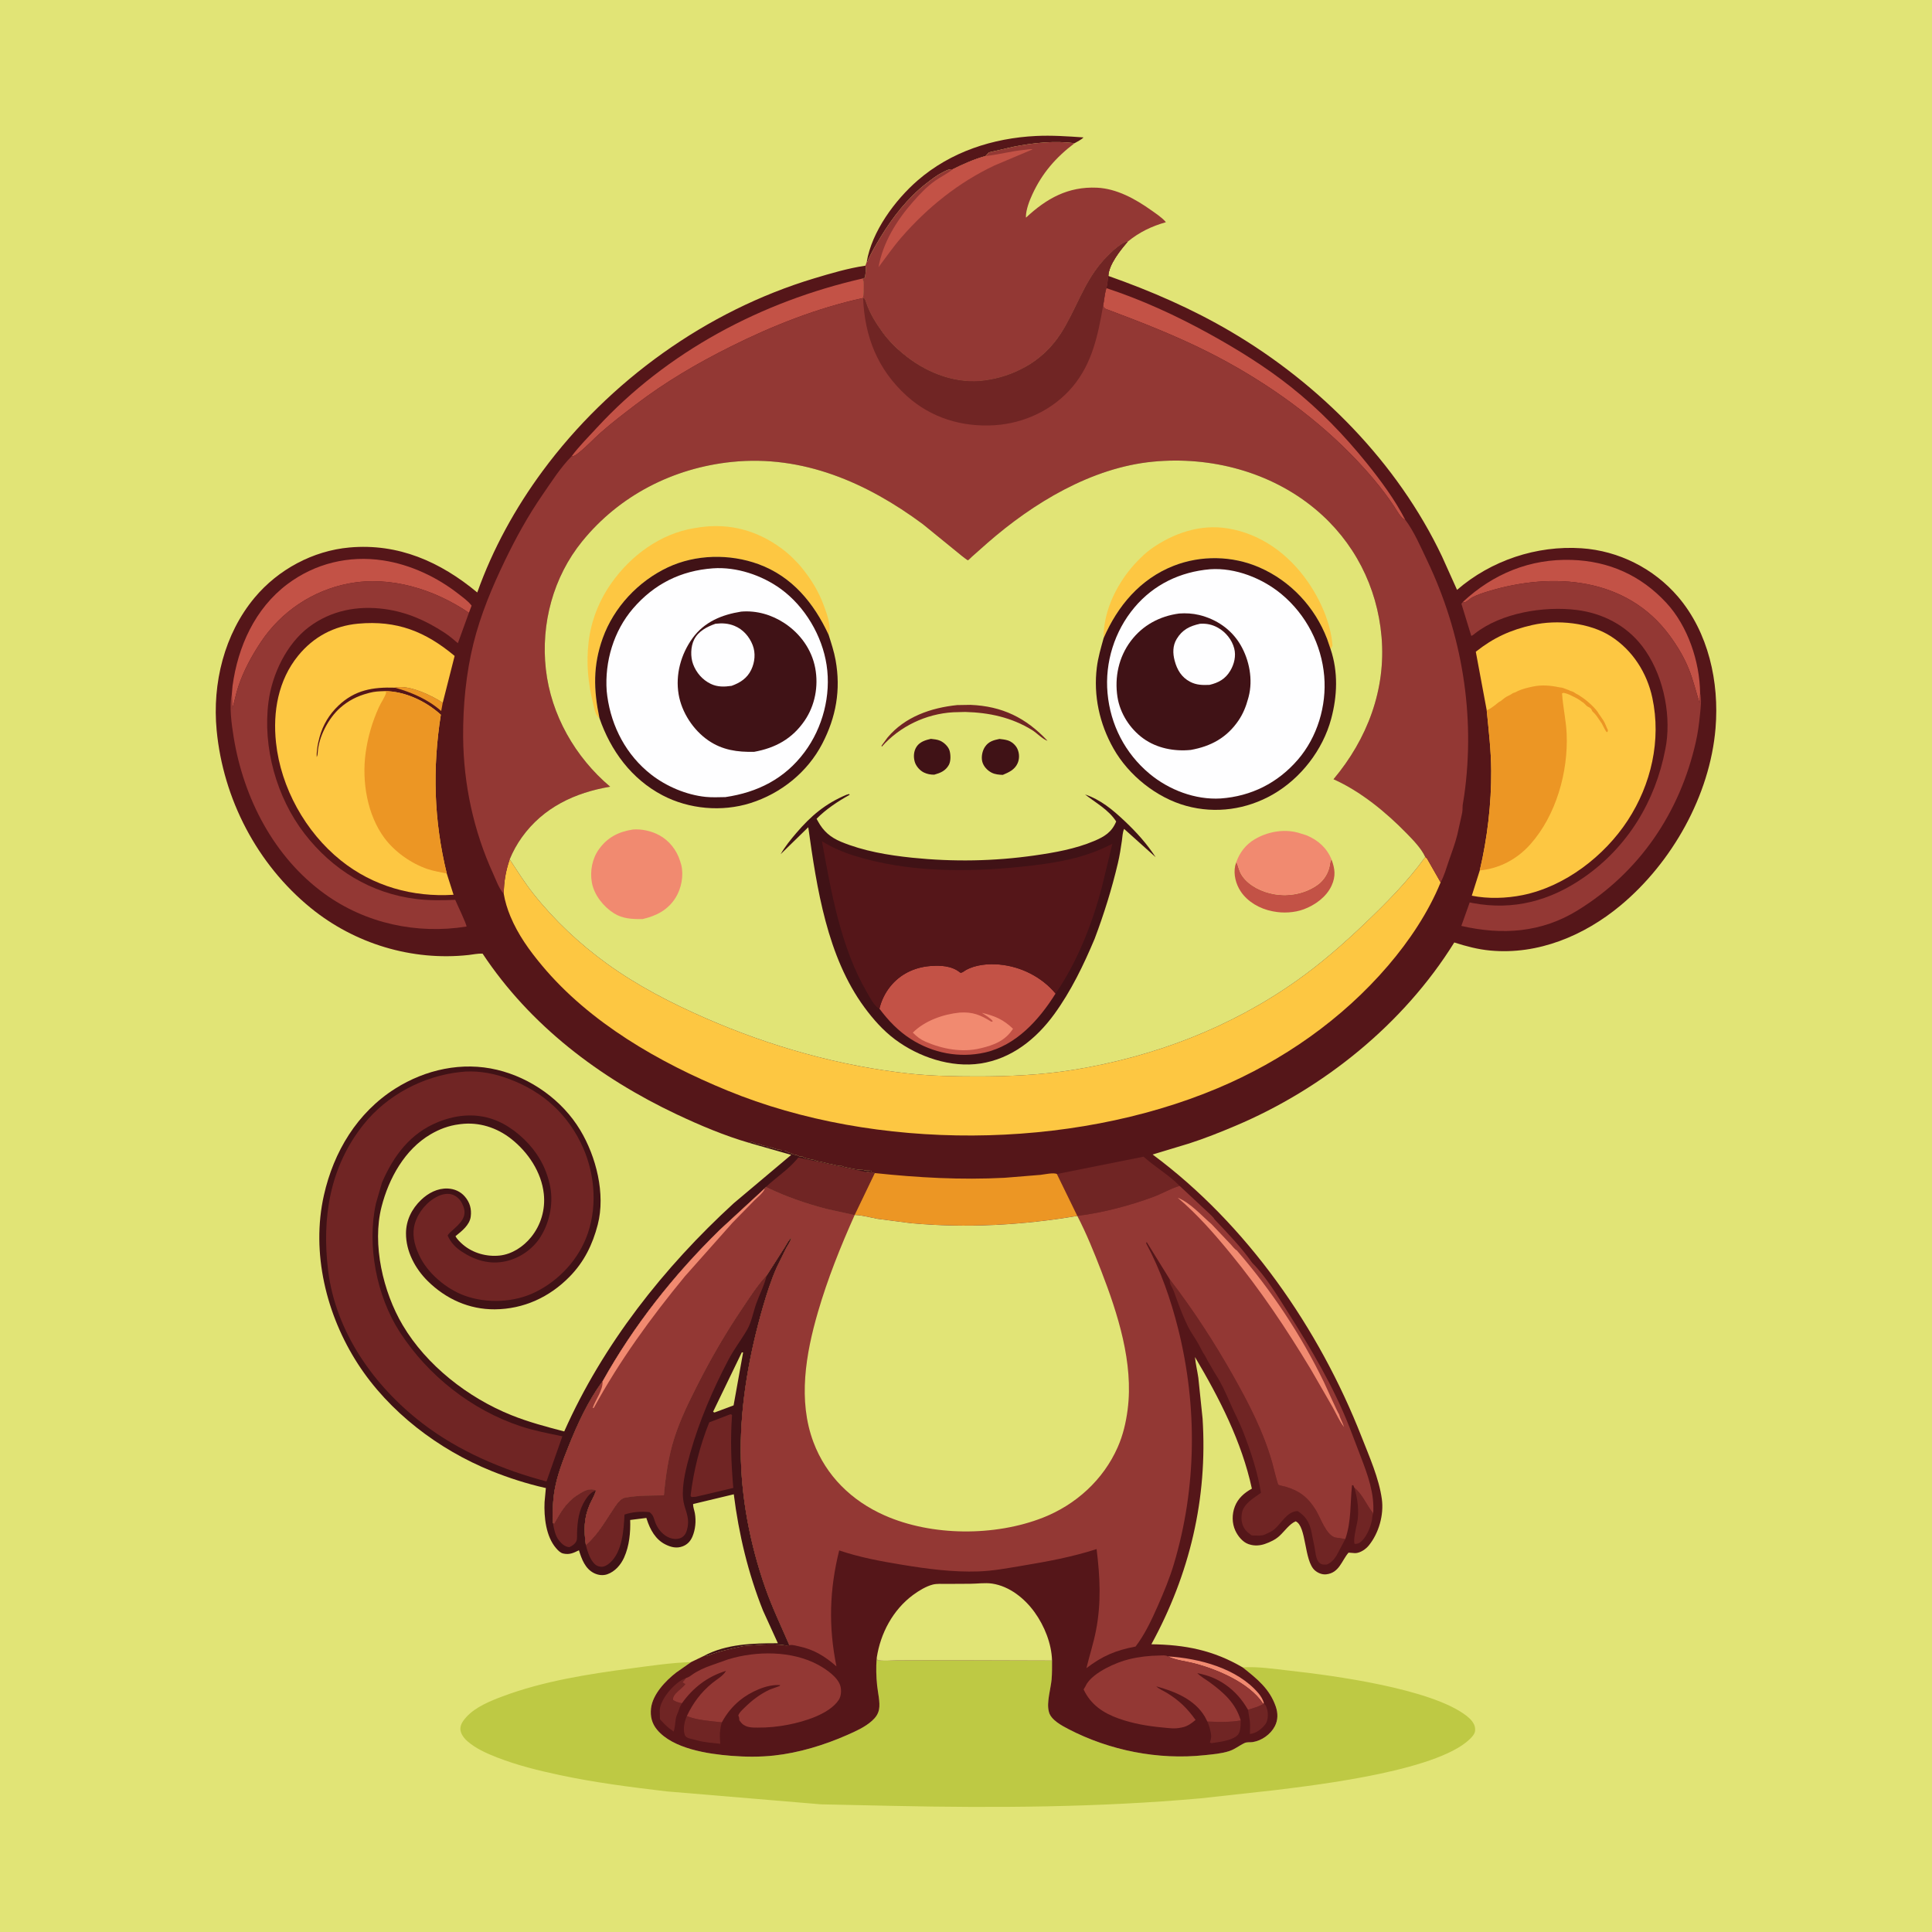
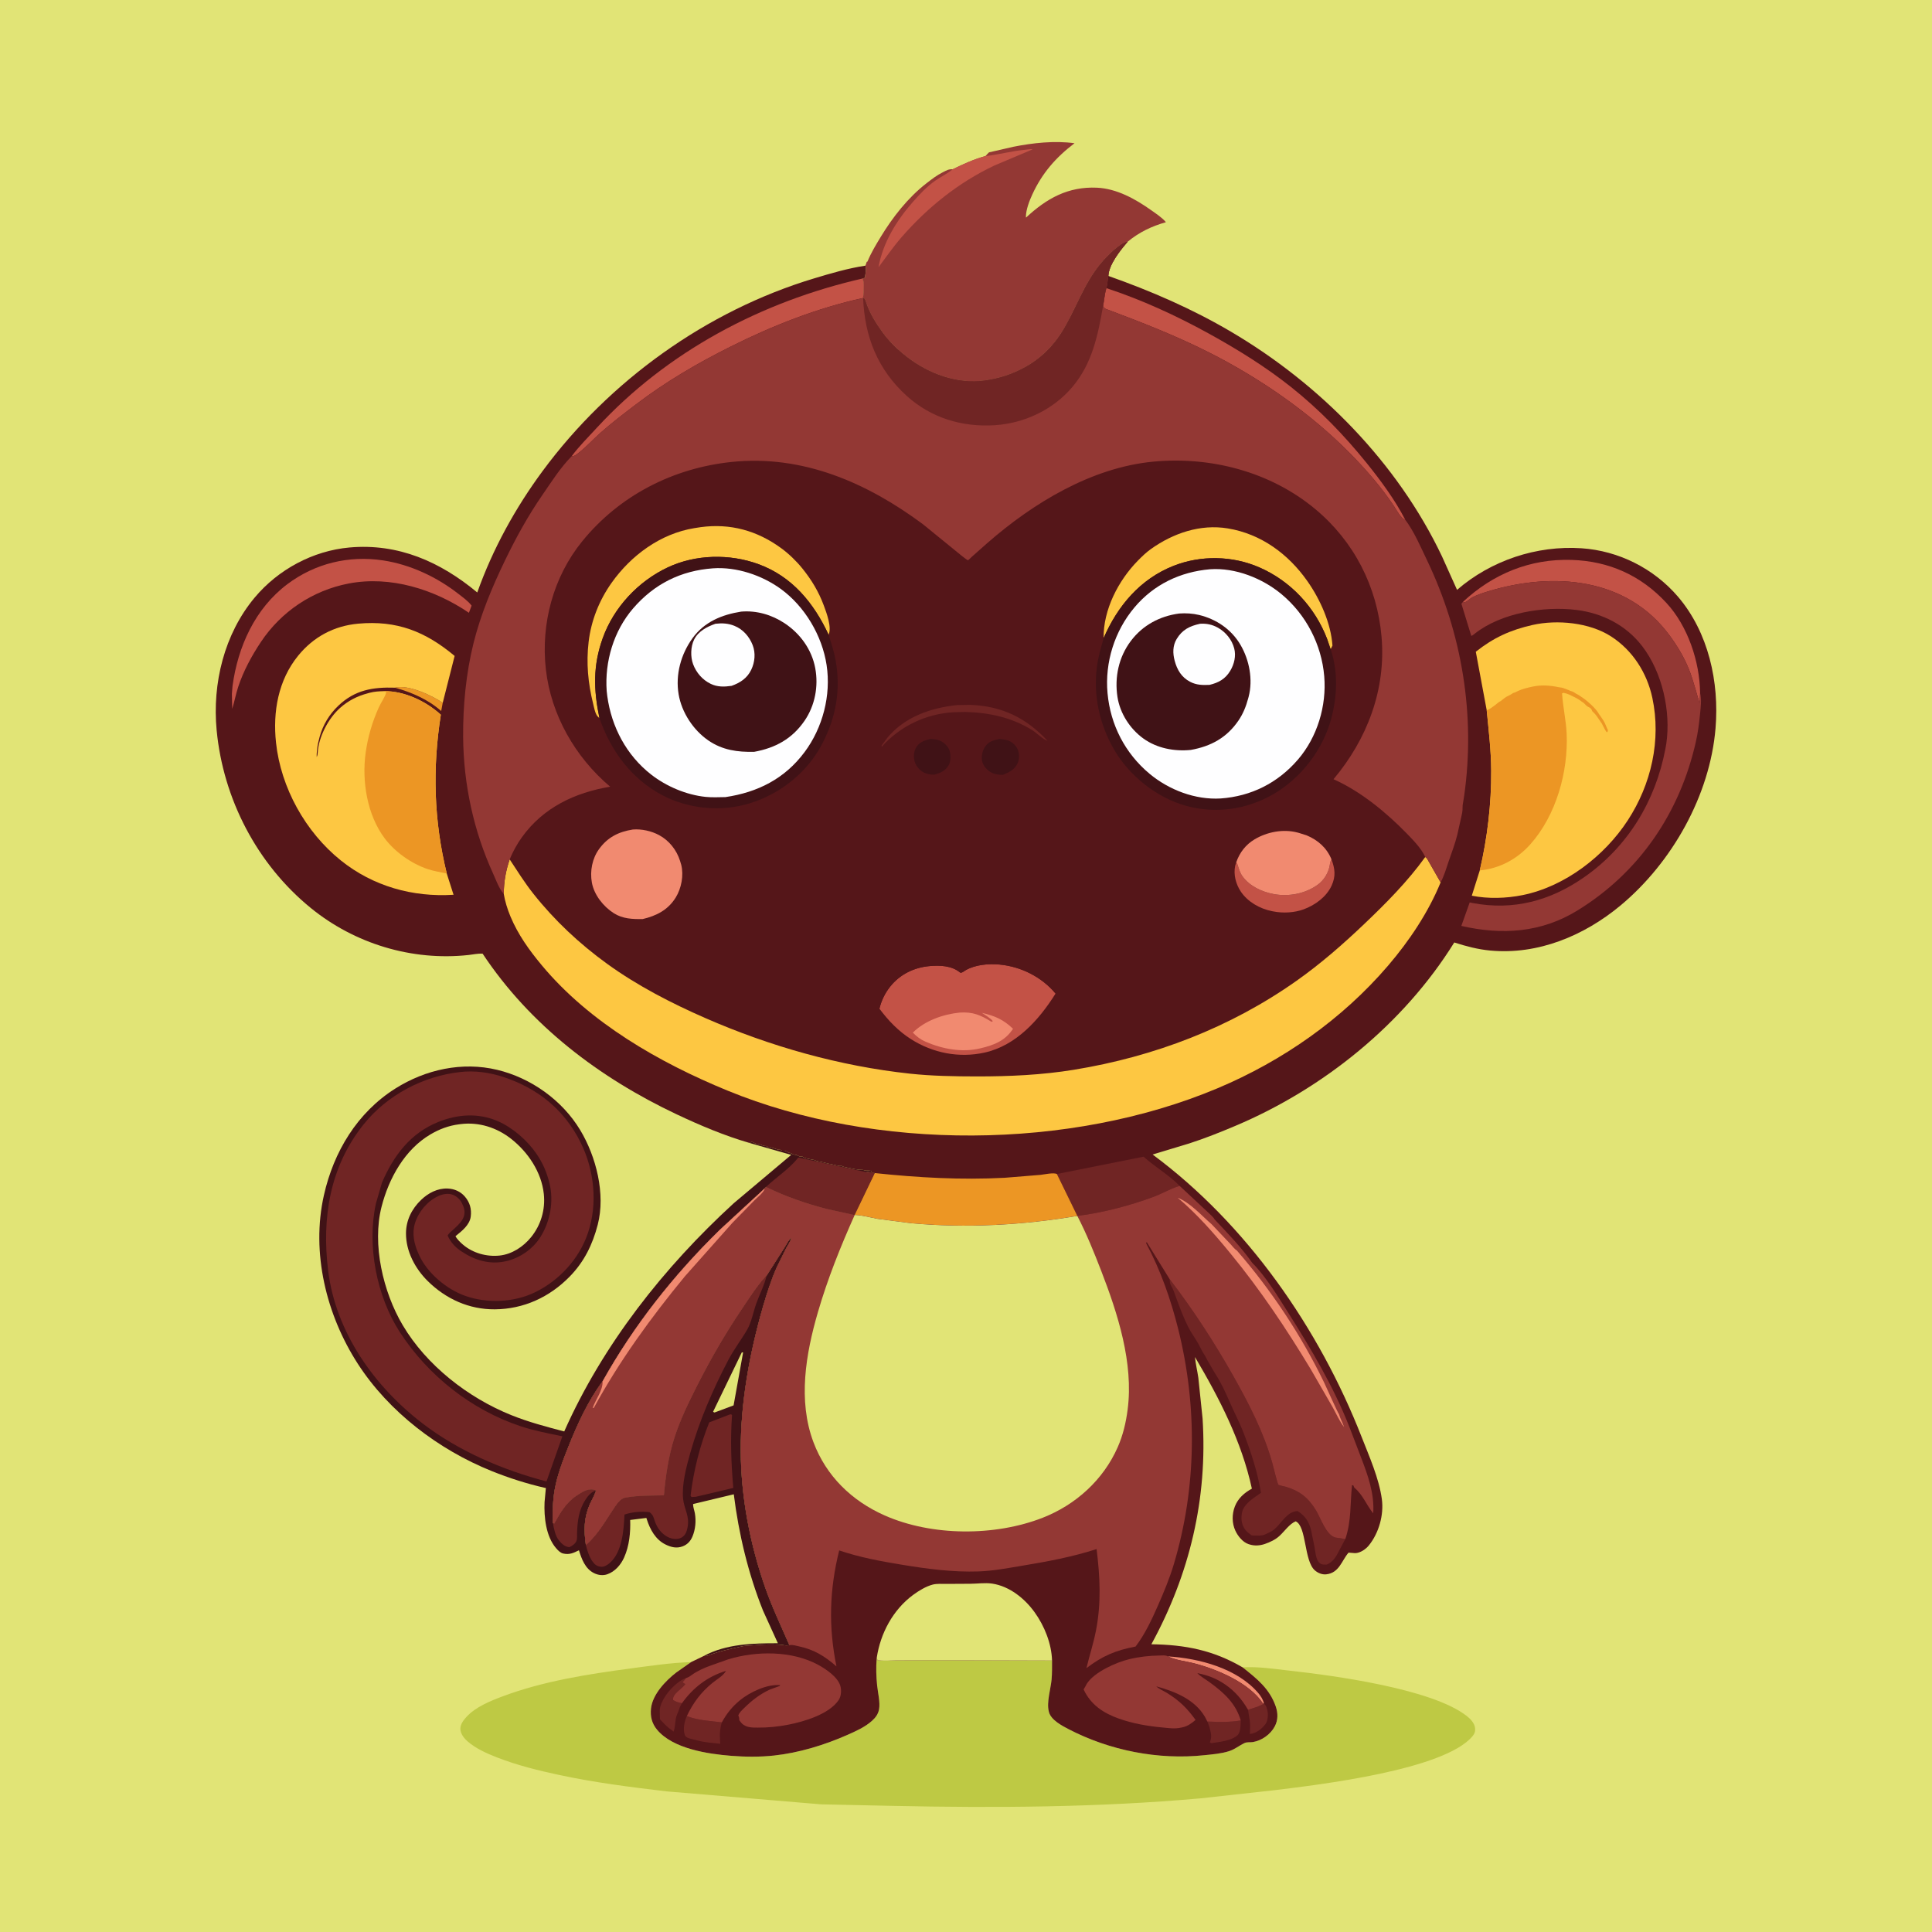
<svg xmlns="http://www.w3.org/2000/svg" version="1.1" style="display: block;" viewBox="0 0 2048 2048" width="1024" height="1024">
  <path transform="translate(0,0)" fill="rgb(225,228,118)" d="M -0 -0 L 2048 0 L 2048 2048 L -0 2048 L -0 -0 z" />
-   <path transform="translate(0,0)" fill="rgb(85,22,25)" d="M 918.774 277.582 C 924.128 245.409 948.733 212.08 972.843 191.181 C 1007.8 160.879 1052.54 146.355 1098.28 144.137 C 1115.1 143.322 1131.8 144.495 1148.56 145.658 C 1146.31 148.141 1141.95 150.069 1139.03 151.842 C 1118.05 148.92 1094.76 151.478 1074.11 155.605 L 1048.4 161.5 C 1047.07 162.772 1045.88 163.946 1044.73 165.387 C 1032.57 168.753 1021.28 173.81 1009.99 179.379 C 1005.28 179.254 1003.54 180.574 999.502 182.563 C 993.168 185.687 987.562 190.047 982.004 194.359 C 962.491 209.501 946.314 230.178 933.594 251.138 C 928.492 259.545 923.264 268.153 919.554 277.279 L 918.774 277.582 z" />
  <path transform="translate(0,0)" fill="rgb(147,56,52)" d="M 1044.73 165.387 C 1045.88 163.946 1047.07 162.772 1048.4 161.5 L 1074.11 155.605 C 1094.76 151.478 1118.05 148.92 1139.03 151.842 C 1119.28 166.793 1104.71 183.519 1094.32 206.071 C 1091.21 212.804 1087.62 222.112 1087.5 229.587 L 1087.65 230.65 C 1109.38 210.369 1132.21 197.593 1162.8 198.96 C 1183.68 199.894 1203.55 210.916 1220.23 222.772 C 1225.16 226.273 1231.11 230.172 1235.17 234.648 L 1235.89 235.543 C 1220.76 239.845 1207.7 246.098 1195.5 256.109 C 1187.39 256.961 1172.65 272.572 1167.5 278.633 C 1148.27 301.245 1140.37 329.149 1124.57 353.642 C 1115.2 368.183 1102.17 380.649 1087 388.998 C 1073.01 396.697 1059.28 401.222 1043.54 403.343 C 1014.31 407.282 984.693 396.252 961.735 378.66 L 956.537 374.509 C 949.148 368.522 941.545 360.668 935.946 353 C 928.273 342.49 921.617 331.891 917.608 319.42 C 916.996 317.514 917.274 318.236 916.034 316.343 L 914.935 315.887 C 915.079 310.37 916.995 299.753 914.162 295.275 L 916.727 294.5 C 917.427 290.138 918.476 285.97 917.37 281.609 L 918.774 277.582 L 919.554 277.279 C 923.264 268.153 928.492 259.545 933.594 251.138 C 946.314 230.178 962.491 209.501 982.004 194.359 C 987.562 190.047 993.168 185.687 999.502 182.563 C 1003.54 180.574 1005.28 179.254 1009.99 179.379 C 1021.28 173.81 1032.57 168.753 1044.73 165.387 z" />
  <path transform="translate(0,0)" fill="rgb(195,82,70)" d="M 1044.73 165.387 L 1046.65 165.183 C 1059.91 163.631 1072.71 160.07 1086.2 158.821 C 1088.52 158.606 1092.47 157.716 1094.67 158.319 L 1054.32 175.348 C 1016.08 193.399 983.199 219.826 955.551 251.621 C 946.856 261.62 939.261 272.688 931.269 283.252 C 935.918 257.037 950.47 233.642 967.831 213.92 C 975.1 205.662 982.424 197.857 991.476 191.48 C 997.36 187.334 1004.56 183.968 1009.99 179.379 C 1021.28 173.81 1032.57 168.753 1044.73 165.387 z" />
  <path transform="translate(0,0)" fill="rgb(64,18,22)" d="M 746.142 1755.34 C 769.932 1742.54 798.311 1741.88 824.583 1741.9 L 808.838 1707.32 C 793.116 1667.99 783.079 1625.98 777.847 1584.01 L 734.73 1594.34 C 734.621 1597.6 736.011 1600.86 736.585 1604.09 C 738.033 1612.22 737.21 1621.42 733.941 1629 C 731.842 1633.87 728.509 1637.38 723.5 1639.24 C 717.274 1641.56 711.401 1640.14 705.601 1637.3 C 694.837 1632.05 689.065 1621.29 685.591 1610.39 L 685.182 1609.07 L 668.022 1611.23 C 668.449 1624.67 667.125 1638.58 661.607 1650.97 C 658.154 1658.72 651.915 1665.98 643.716 1668.8 C 639.078 1670.4 634.051 1669.74 629.69 1667.58 C 620.289 1662.91 616.595 1652.72 613.689 1643.34 C 607.919 1646.25 603.583 1648.28 597 1646.79 C 593.984 1646.11 591.441 1643.42 589.496 1641.17 C 578.656 1628.65 576.561 1608.14 577.257 1592.27 C 577.317 1590.92 578.657 1577.44 578.638 1577.42 C 578.436 1577.16 578 1577.27 577.682 1577.2 C 558.328 1572.77 539.47 1566.75 521.059 1559.32 C 465.042 1536.74 412.343 1496.81 379.318 1445.7 C 345.888 1393.95 329.652 1327.9 343.354 1267 C 353.726 1220.9 378.61 1179.4 419.122 1153.86 C 451.107 1133.7 489.852 1125.16 527 1134.05 C 562.871 1142.65 595.933 1166.22 614.981 1197.82 C 631.99 1226.03 642.043 1265.67 633.633 1298.18 C 628.174 1319.28 619.253 1337.56 603.83 1353.3 C 582.475 1375.11 555.053 1387.71 524.518 1387.94 C 497.281 1388.14 472.704 1376.99 453.465 1358.02 C 440.068 1344.81 430.271 1326.45 430.368 1307.34 C 430.439 1293.51 436.508 1281.43 446.357 1271.96 C 453.926 1264.68 463.833 1259.44 474.543 1259.89 C 481.508 1260.17 488.057 1262.95 492.689 1268.31 C 498.062 1274.52 500.031 1281.52 499.003 1289.64 C 497.866 1298.62 489.41 1305.09 482.84 1310.4 C 484.445 1313.61 488.093 1317.09 490.839 1319.42 C 501.375 1328.38 515.873 1332.36 529.5 1330.95 C 542.674 1329.58 554.759 1321.58 562.98 1311.44 C 573.445 1298.53 578.233 1282.07 576.465 1265.58 C 573.993 1242.54 559.816 1221.37 541.881 1207.26 C 526.663 1195.29 507.743 1189.18 488.428 1191.58 L 486.5 1191.83 C 475.675 1193.21 465.868 1196.9 456.448 1202.42 C 429.054 1218.47 412.179 1249.11 404.491 1279.11 C 394.256 1319.05 406.107 1369.61 426.836 1404.64 C 452.15 1447.43 496.234 1481.69 541.981 1500.09 C 560.082 1507.38 579.243 1512.49 598.108 1517.38 C 639.095 1425.22 703.605 1343.46 777.72 1275.55 L 838.724 1224.21 L 794.426 1211.55 C 795.867 1210.73 796.609 1210.12 798.34 1210.83 L 800 1211.76 C 801.387 1212.46 802.437 1212.54 804 1212.76 C 806.424 1213.08 807.778 1214.12 810 1214.76 L 812.34 1214.83 L 814 1216 L 815.066 1215.87 C 816.982 1215.73 815.887 1215.77 818 1216.51 C 819.976 1217.2 821.976 1217.66 823.948 1218.4 C 825.236 1218.89 824.782 1218.74 826.191 1218.78 C 828.775 1218.86 825.68 1218.63 829 1219.76 L 831.497 1219.83 C 833.114 1220.02 834.66 1221.16 836 1222 C 839.325 1221.98 839.667 1223.9 842.629 1224.06 C 844.936 1224.18 845.96 1225.39 848 1226 C 848.773 1226.23 849.713 1226.07 850.497 1225.98 L 852 1227 C 854.11 1228.03 857.191 1228.28 859.5 1229 L 862.49 1229.5 C 864.098 1229.89 863.732 1229.95 865.095 1230.5 C 867.345 1231.4 869.68 1231.27 872 1232 L 878 1233.5 L 882.057 1234.25 C 883.055 1234.42 884.013 1234.77 885 1235 L 890 1236 L 891.249 1235.97 C 893.913 1235.96 890.971 1235.83 894 1236.76 C 895.707 1237.27 897.723 1237.52 899.5 1238 C 901.135 1238.45 902.775 1238.52 904.5 1239 C 906.356 1239.51 908.504 1239.5 910.5 1240 L 912.899 1240.07 C 914.336 1240.08 915.079 1240.07 916.42 1240.59 C 918.562 1241.42 922.997 1240.17 923.995 1241.8 L 917.759 1242.37 L 927.358 1243.5 L 905.99 1287.95 L 877.131 1281.61 C 855.131 1276.01 832.451 1268.13 812.048 1258.14 L 810.79 1259.65 L 762.585 1304.12 C 714.038 1351.81 671.96 1404.88 638.754 1464.32 C 623.378 1484.79 611.931 1509.95 602.482 1533.65 C 596.707 1548.12 590.737 1563.61 588.018 1579 C 585.932 1590.81 585.73 1602.46 586.099 1614.41 L 587.5 1615.29 C 594.18 1603.66 599.882 1593.02 611.471 1585.4 L 612.872 1584.5 C 615.781 1582.61 618.759 1580.65 622.114 1579.63 C 625.459 1578.61 628.69 1578.58 631.78 1580.07 L 631.268 1581.61 C 629.687 1586.23 627.009 1590.51 625.07 1595 C 618.748 1609.63 618.921 1622.4 621.061 1637.96 C 634.335 1626.53 641.964 1612 651.609 1597.77 C 654.167 1594 658.235 1588.36 662.988 1587.6 L 664.341 1587.42 C 677.251 1585.2 690.774 1585.53 703.869 1585.23 C 705.677 1564.6 708.681 1543.76 715.032 1524 C 721.159 1504.94 730.178 1486.53 739.206 1468.7 C 753.617 1440.25 769.184 1413.36 787.023 1386.93 C 795.034 1375.06 802.846 1362.62 812.653 1352.15 L 831.689 1322.25 C 833.674 1319.17 835.954 1314.09 838.882 1312.15 C 838.068 1315.95 835.203 1319.78 833.349 1323.23 L 823.492 1343.23 C 817.426 1356.85 812.858 1371.13 808.724 1385.43 C 794.548 1434.51 784.955 1487.11 785.235 1538.33 C 785.502 1587.26 795.045 1636.67 811.131 1682.81 C 818.45 1703.8 828.005 1723.61 836.781 1743.97 L 835.645 1744.11 C 831.97 1744.52 829.908 1743.56 826.49 1743.42 C 818.837 1743.1 810.889 1743.01 803.287 1743.79 C 797.621 1744.37 792.155 1744 786.527 1745.23 C 774.115 1747.94 762.592 1750.29 750.606 1754.88 C 748.921 1755.52 747.973 1755.74 746.142 1755.34 z" />
  <path transform="translate(0,0)" fill="rgb(225,228,118)" d="M 786.377 1433.5 L 787.719 1433.69 L 777.638 1489.76 L 757.5 1497.29 C 756.592 1497.11 757.16 1497.28 755.903 1496.5 L 786.377 1433.5 z" />
  <path transform="translate(0,0)" fill="rgb(112,37,36)" d="M 586.099 1614.41 L 587.5 1615.29 C 594.18 1603.66 599.882 1593.02 611.471 1585.4 L 612.872 1584.5 C 615.781 1582.61 618.759 1580.65 622.114 1579.63 C 625.459 1578.61 628.69 1578.58 631.78 1580.07 C 627.039 1581.09 623.131 1585.81 620.523 1589.89 C 613.541 1600.83 612.102 1612.38 611.701 1625.06 C 611.627 1627.38 611.983 1631.42 611.028 1633.56 C 609.631 1636.68 606.519 1638.73 603.5 1640.07 C 598.758 1639.66 595.402 1636.48 592.498 1632.91 C 588.644 1628.18 587.091 1620.33 586.099 1614.41 z" />
  <path transform="translate(0,0)" fill="rgb(112,37,36)" d="M 773.298 1499.5 L 774.975 1499.18 L 775.977 1500 C 774.123 1526.34 775.056 1551.02 777.322 1577.27 L 737.5 1586.67 L 733 1586.91 L 732.034 1585.5 C 735.238 1558.91 741.849 1532.63 751.82 1507.76 L 773.298 1499.5 z" />
  <path transform="translate(0,0)" fill="rgb(112,37,36)" d="M 812.048 1258.14 C 822.646 1248.13 835.828 1239.66 845.086 1228.44 L 846.215 1227.03 L 917.759 1242.37 L 927.358 1243.5 L 905.99 1287.95 L 877.131 1281.61 C 855.131 1276.01 832.451 1268.13 812.048 1258.14 z" />
  <path transform="translate(0,0)" fill="rgb(112,37,36)" d="M 812.653 1352.15 C 810.368 1362.21 805.219 1371.92 801.729 1381.64 C 798.644 1390.24 796.651 1401.48 792.176 1409.24 C 785.824 1420.26 778.078 1430.17 772.107 1441.55 C 755.587 1473.03 741.363 1506 731.695 1540.25 C 727.565 1554.87 722.602 1573.53 724.104 1588.67 C 725.235 1600.07 731.211 1606.71 728.848 1619.02 C 728.07 1623.07 726.77 1627.12 723.105 1629.5 C 720.091 1631.46 716.001 1631.73 712.544 1630.98 C 705.622 1629.48 699.478 1623.69 696.321 1617.6 C 694.957 1614.97 694.045 1612.42 693.169 1609.6 C 692.188 1606.44 691.061 1604.97 688.5 1602.94 C 679.61 1602 670.501 1602.64 661.991 1605.5 C 661.232 1621.72 659.654 1644.95 646.731 1656.5 C 644.149 1658.81 640.569 1661.2 636.979 1660.82 C 632.636 1660.36 630.37 1658.44 627.924 1655 C 624.482 1650.15 622.542 1643.67 621.061 1637.96 C 634.335 1626.53 641.964 1612 651.609 1597.77 C 654.167 1594 658.235 1588.36 662.988 1587.6 L 664.341 1587.42 C 677.251 1585.2 690.774 1585.53 703.869 1585.23 C 705.677 1564.6 708.681 1543.76 715.032 1524 C 721.159 1504.94 730.178 1486.53 739.206 1468.7 C 753.617 1440.25 769.184 1413.36 787.023 1386.93 C 795.034 1375.06 802.846 1362.62 812.653 1352.15 z" />
  <path transform="translate(0,0)" fill="rgb(112,37,36)" d="M 487.708 1136.41 C 502.827 1134.58 518.962 1136.85 533.368 1141.58 C 570.004 1153.59 598.312 1176.39 615.5 1211.09 C 629.991 1240.35 633.782 1275.87 623.233 1307.06 C 613.989 1334.39 592.946 1357.33 567.088 1369.9 C 544.764 1380.76 516.131 1381.93 492.799 1373.54 C 473.233 1366.5 453.072 1349.64 444.301 1330.53 L 443.718 1329.22 C 439.073 1319.03 436.496 1307.77 439.852 1296.78 C 443.58 1284.57 452.723 1273.62 464.276 1268.03 C 469.001 1265.75 475.187 1264.56 480.225 1266.57 C 484.252 1268.17 488.042 1271.84 489.824 1275.75 L 490.288 1276.83 L 491.164 1278.75 C 495.529 1290.19 487.623 1296.83 480.135 1303.74 C 478.125 1305.6 475.682 1307.33 474.537 1309.83 C 478.022 1317.26 482.476 1322.1 489.379 1326.67 C 503.419 1335.97 519.09 1340.7 535.781 1337.06 C 550.878 1333.77 564.861 1324.2 573.063 1310.99 C 583.261 1294.56 587.154 1273.4 582.497 1254.44 C 579.594 1242.62 575.572 1233.2 568.707 1223.11 C 559.066 1208.93 543.346 1195.23 527.587 1188.43 C 506.997 1179.53 485.058 1181.08 464.507 1189.36 C 434.978 1201.25 417.221 1225.1 404.967 1253.48 L 398.464 1275.82 C 388.827 1320.25 399.114 1373.96 423.894 1412.19 C 453.676 1458.13 499.887 1494.68 552.02 1511.92 C 566.618 1516.75 581.158 1519.39 596.138 1522.55 L 579.305 1570.41 C 532.936 1558.24 486.268 1538.3 448 1508.96 C 396.647 1469.59 355.844 1412.18 347.838 1346.85 C 340.999 1291.04 349.564 1236.82 385.4 1191.97 C 410.216 1160.91 448.392 1140.75 487.708 1136.41 z" />
  <path transform="translate(0,0)" fill="rgb(190,201,68)" d="M 732.616 1761.87 L 716.796 1772.95 C 705.496 1781.72 691.743 1796.09 690.099 1811 C 689.17 1819.43 690.985 1826.9 696.448 1833.5 C 713.279 1853.82 750.538 1859.3 775.156 1861.24 C 790.313 1862.43 805.355 1862.57 820.5 1860.94 C 846.859 1858.09 873.809 1849.86 898 1839.19 C 907 1835.22 916.864 1830.85 924.263 1824.22 C 928.094 1820.79 930.829 1817.19 931.812 1812.07 C 933.225 1804.7 930.546 1794.16 929.777 1786.55 C 928.84 1777.28 928.527 1767.54 929.304 1758.26 L 929.407 1757.18 L 930.139 1759.85 C 936.645 1760.96 943.897 1760.19 950.5 1760.1 L 983.743 1759.91 L 1115.21 1760.29 C 1115.18 1766.9 1115.32 1773.66 1114.73 1780.24 C 1113.84 1790.09 1109.31 1804.52 1111.73 1814 L 1112.01 1815.12 C 1114.33 1823.27 1125.48 1829.21 1132.53 1832.88 C 1176.32 1855.64 1227.79 1865.81 1276.84 1860.57 C 1285.51 1859.64 1294.43 1858.99 1302.77 1856.33 C 1309.13 1854.31 1313.48 1850.43 1319.3 1847.69 C 1321.9 1846.46 1325.2 1847.11 1328 1846.67 C 1337.51 1845.15 1346.81 1838.52 1351.28 1830.07 C 1354.87 1823.31 1354.79 1816.01 1352.33 1808.88 C 1345.82 1790.07 1332.35 1779.44 1317.28 1767.51 C 1333.32 1766.41 1350.51 1769.14 1366.5 1770.91 C 1413.99 1776.16 1517.54 1790.09 1554.59 1818.84 C 1558.73 1822.05 1563.09 1826.54 1563.66 1831.98 C 1564.01 1835.29 1563.18 1837.73 1561.06 1840.29 C 1531.27 1876.38 1397.34 1891.97 1351.01 1897.68 L 1272.5 1906.34 C 1164.58 1915.94 1055.54 1916.63 947.323 1914.32 L 870.324 1912.67 L 706.657 1898.94 C 668.579 1894.44 630.816 1889.65 593.27 1881.64 C 570.877 1876.87 548.374 1871.31 527 1863 C 516.095 1858.75 504.464 1853.62 495.573 1845.85 C 491.833 1842.58 488.018 1837.73 487.998 1832.5 C 487.981 1827.8 491.413 1823.33 494.398 1820.07 C 504.09 1809.48 519.411 1803.24 532.682 1798.26 C 576.245 1781.93 623.302 1774.67 669.207 1768.53 C 690.44 1765.69 711.169 1762.61 732.616 1761.87 z" />
  <path transform="translate(0,0)" fill="rgb(85,22,25)" d="M 914.935 315.887 L 916.034 316.343 C 917.274 318.236 916.996 317.514 917.608 319.42 C 921.617 331.891 928.273 342.49 935.946 353 C 941.545 360.668 949.148 368.522 956.537 374.509 L 961.735 378.66 C 984.693 396.252 1014.31 407.282 1043.54 403.343 C 1059.28 401.222 1073.01 396.697 1087 388.998 C 1102.17 380.649 1115.2 368.183 1124.57 353.642 C 1140.37 329.149 1148.27 301.245 1167.5 278.633 C 1172.65 272.572 1187.39 256.961 1195.5 256.109 C 1187.73 265.122 1175.47 280.236 1174.89 292.49 C 1220.18 308.497 1263.41 327.2 1304.88 351.603 C 1399.12 407.055 1481.27 490.367 1528.49 589.624 L 1544.53 625.278 C 1580.62 594.113 1628.79 577.977 1676.5 581.183 C 1715.9 583.831 1753.19 602.634 1778.78 632.578 C 1811.1 670.409 1822.58 723.113 1818.55 771.866 C 1812.66 843.118 1772.42 914.385 1717.83 959.825 C 1679.38 991.831 1630.43 1012.36 1579.78 1007.62 C 1566.6 1006.39 1554.13 1003.1 1541.59 999.052 C 1487.93 1085.42 1403.04 1153.92 1309.62 1193.42 C 1293.52 1200.23 1277.22 1206.74 1260.58 1212.11 L 1221.85 1223.83 C 1321.74 1297.91 1398.22 1407.9 1443.36 1523.18 C 1451.45 1543.84 1461.81 1567.08 1464.82 1589.14 C 1467.09 1605.81 1461.66 1625.04 1451.09 1638.14 C 1447.81 1642.21 1441.93 1646.29 1436.5 1646.4 L 1429.5 1645.87 C 1422.1 1654.47 1419.67 1667.43 1405.76 1668.86 C 1401.4 1669.3 1396.94 1667.43 1393.72 1664.58 C 1382.22 1654.4 1385.07 1617.83 1373.5 1612.66 C 1367 1615.26 1361.43 1623.48 1356.19 1628.24 C 1351.88 1632.16 1346.32 1634.75 1340.86 1636.65 C 1335.62 1638.47 1329.81 1638.86 1324.5 1637.15 L 1323.32 1636.78 C 1317.21 1634.63 1312.2 1628.3 1309.55 1622.62 C 1305.82 1614.62 1305.85 1605.13 1308.99 1596.93 C 1312.29 1588.32 1319.1 1582.34 1327.04 1578.04 C 1316.25 1528.15 1292.59 1482.15 1266.72 1438.51 C 1267.41 1445.93 1269.21 1453.09 1270.28 1460.45 L 1274.79 1503.79 C 1280.2 1588.61 1261.18 1668.57 1220.51 1742.99 C 1256.33 1743.45 1286.17 1749.29 1317.28 1767.51 C 1332.35 1779.44 1345.82 1790.07 1352.33 1808.88 C 1354.79 1816.01 1354.87 1823.31 1351.28 1830.07 C 1346.81 1838.52 1337.51 1845.15 1328 1846.67 C 1325.2 1847.11 1321.9 1846.46 1319.3 1847.69 C 1313.48 1850.43 1309.13 1854.31 1302.77 1856.33 C 1294.43 1858.99 1285.51 1859.64 1276.84 1860.57 C 1227.79 1865.81 1176.32 1855.64 1132.53 1832.88 C 1125.48 1829.21 1114.33 1823.27 1112.01 1815.12 L 1111.73 1814 C 1109.31 1804.52 1113.84 1790.09 1114.73 1780.24 C 1115.32 1773.66 1115.18 1766.9 1115.21 1760.29 L 983.743 1759.91 L 950.5 1760.1 C 943.897 1760.19 936.645 1760.96 930.139 1759.85 L 929.407 1757.18 L 929.304 1758.26 C 928.527 1767.54 928.84 1777.28 929.777 1786.55 C 930.546 1794.16 933.225 1804.7 931.812 1812.07 C 930.829 1817.19 928.094 1820.79 924.263 1824.22 C 916.864 1830.85 907 1835.22 898 1839.19 C 873.809 1849.86 846.859 1858.09 820.5 1860.94 C 805.355 1862.57 790.313 1862.43 775.156 1861.24 C 750.538 1859.3 713.279 1853.82 696.448 1833.5 C 690.985 1826.9 689.17 1819.43 690.099 1811 C 691.743 1796.09 705.496 1781.72 716.796 1772.95 L 732.616 1761.87 L 746.142 1755.34 C 747.973 1755.74 748.921 1755.52 750.606 1754.88 C 762.592 1750.29 774.115 1747.94 786.527 1745.23 C 792.155 1744 797.621 1744.37 803.287 1743.79 C 810.889 1743.01 818.837 1743.1 826.49 1743.42 C 829.908 1743.56 831.97 1744.52 835.645 1744.11 L 836.781 1743.97 C 828.005 1723.61 818.45 1703.8 811.131 1682.81 C 795.045 1636.67 785.502 1587.26 785.235 1538.33 C 784.955 1487.11 794.548 1434.51 808.724 1385.43 C 812.858 1371.13 817.426 1356.85 823.492 1343.23 L 833.349 1323.23 C 835.203 1319.78 838.068 1315.95 838.882 1312.15 C 835.954 1314.09 833.674 1319.17 831.689 1322.25 L 812.653 1352.15 C 802.846 1362.62 795.034 1375.06 787.023 1386.93 C 769.184 1413.36 753.617 1440.25 739.206 1468.7 C 730.178 1486.53 721.159 1504.94 715.032 1524 C 708.681 1543.76 705.677 1564.6 703.869 1585.23 C 690.774 1585.53 677.251 1585.2 664.341 1587.42 L 662.988 1587.6 C 658.235 1588.36 654.167 1594 651.609 1597.77 C 641.964 1612 634.335 1626.53 621.061 1637.96 C 618.921 1622.4 618.748 1609.63 625.07 1595 C 627.009 1590.51 629.687 1586.23 631.268 1581.61 L 631.78 1580.07 C 628.69 1578.58 625.459 1578.61 622.114 1579.63 C 618.759 1580.65 615.781 1582.61 612.872 1584.5 L 611.471 1585.4 C 599.882 1593.02 594.18 1603.66 587.5 1615.29 L 586.099 1614.41 C 585.73 1602.46 585.932 1590.81 588.018 1579 C 590.737 1563.61 596.707 1548.12 602.482 1533.65 C 611.931 1509.95 623.378 1484.79 638.754 1464.32 C 671.96 1404.88 714.038 1351.81 762.585 1304.12 L 810.79 1259.65 L 812.048 1258.14 C 832.451 1268.13 855.131 1276.01 877.131 1281.61 L 905.99 1287.95 L 927.358 1243.5 L 917.759 1242.37 L 923.995 1241.8 C 922.997 1240.17 918.562 1241.42 916.42 1240.59 C 915.079 1240.07 914.336 1240.08 912.899 1240.07 L 910.5 1240 C 908.504 1239.5 906.356 1239.51 904.5 1239 C 902.775 1238.52 901.135 1238.45 899.5 1238 C 897.723 1237.52 895.707 1237.27 894 1236.76 C 890.971 1235.83 893.913 1235.96 891.249 1235.97 L 890 1236 L 885 1235 C 884.013 1234.77 883.055 1234.42 882.057 1234.25 L 878 1233.5 L 872 1232 C 869.68 1231.27 867.345 1231.4 865.095 1230.5 C 863.732 1229.95 864.098 1229.89 862.49 1229.5 L 859.5 1229 C 857.191 1228.28 854.11 1228.03 852 1227 L 850.497 1225.98 C 849.713 1226.07 848.773 1226.23 848 1226 C 845.96 1225.39 844.936 1224.18 842.629 1224.06 C 839.667 1223.9 839.325 1221.98 836 1222 C 834.66 1221.16 833.114 1220.02 831.497 1219.83 L 829 1219.76 C 825.68 1218.63 828.775 1218.86 826.191 1218.78 C 824.782 1218.74 825.236 1218.89 823.948 1218.4 C 821.976 1217.66 819.976 1217.2 818 1216.51 C 815.887 1215.77 816.982 1215.73 815.066 1215.87 L 814 1216 L 812.34 1214.83 L 810 1214.76 C 807.778 1214.12 806.424 1213.08 804 1212.76 C 802.437 1212.54 801.387 1212.46 800 1211.76 L 798.34 1210.83 C 796.609 1210.12 795.867 1210.73 794.426 1211.55 C 768.218 1203.98 741.927 1192.88 717.271 1181.23 C 635.406 1142.55 561.94 1086.93 511.573 1010.89 C 506.59 1010.63 501.578 1011.81 496.623 1012.35 C 436.711 1018.86 375.932 1000.42 329.345 962.423 C 272.483 916.049 236.589 846.928 229.653 774.057 C 224.934 724.471 237.697 672.007 270.022 633.388 C 294.888 603.679 331.728 583.829 370.41 580.361 C 422.171 575.722 466.821 595.499 505.928 628.05 C 522.345 581.896 546.326 538.336 575.439 498.963 C 646.037 403.484 749.077 329.39 862.934 295.119 C 880.755 289.755 898.944 284.384 917.37 281.609 C 918.476 285.97 917.427 290.138 916.727 294.5 L 914.162 295.275 C 916.995 299.753 915.079 310.37 914.935 315.887 z" />
  <path transform="translate(0,0)" fill="rgb(236,150,36)" d="M 418.754 728.974 C 432.421 725.307 457.587 737.029 468.998 744.795 L 469.281 745.155 L 467.68 753.717 C 453.757 741.408 436.451 733.974 418.754 728.974 z" />
  <path transform="translate(0,0)" fill="rgb(241,138,112)" d="M 1237.99 1755.85 C 1271.13 1757.87 1311.66 1768.5 1334.05 1794.98 C 1336.63 1798.03 1339.07 1801.98 1339.86 1805.92 L 1338.55 1805.39 C 1323.97 1783.84 1290.93 1769.79 1266.45 1763.37 C 1257.43 1761.01 1246.25 1759.94 1237.99 1755.85 z" />
  <path transform="translate(0,0)" fill="rgb(112,37,36)" d="M 1339.86 1805.92 C 1341.77 1807.64 1342.21 1808.54 1342.89 1811 L 1343.37 1812.72 C 1344.42 1816.97 1344.21 1823.89 1341.5 1827.51 C 1337.59 1832.74 1331.63 1837.42 1324.96 1838.09 C 1325.05 1832.57 1325.58 1826.89 1324.39 1821.5 L 1322.97 1812.47 C 1328.62 1810.56 1334.78 1809.09 1339.86 1805.92 z" />
  <path transform="translate(0,0)" fill="rgb(112,37,36)" d="M 1315.21 1823.76 C 1315.01 1828.52 1315.39 1836.31 1311.47 1839.73 C 1305.01 1845.36 1292.2 1846.6 1284 1847.82 L 1282.49 1847 L 1282.84 1846.05 C 1284.73 1840.69 1283.69 1837.43 1282.39 1832.08 C 1281.79 1829.61 1280.79 1827.26 1279.84 1824.9 C 1291.48 1825.35 1303.72 1825.81 1315.21 1823.76 z" />
-   <path transform="translate(0,0)" fill="rgb(112,37,36)" d="M 1435.6 1576.92 C 1444.81 1584.56 1448.3 1595.18 1455.67 1604.2 C 1454.62 1606.1 1454.73 1609.22 1454.3 1611.43 C 1452.93 1618.5 1449.15 1627.8 1444.01 1633.01 C 1441.24 1635.81 1439.84 1636.49 1436 1636.67 C 1434.2 1633.21 1437.49 1619.4 1438.47 1615 C 1441.1 1603.14 1439.2 1588.42 1435.6 1576.92 z" />
  <path transform="translate(0,0)" fill="rgb(112,37,36)" d="M 722.89 1805.51 C 721.744 1807.43 720.744 1809.16 720.047 1811.31 L 719.53 1813 C 718.285 1816.24 716.903 1818.81 716.332 1822.32 L 716.099 1824 C 715.518 1827.72 715.457 1832.07 714 1835.51 L 711.5 1833.57 C 706.944 1830.66 703.372 1826.43 699.567 1822.55 L 699.348 1812.7 C 700.128 1802.68 709.959 1790.48 717.542 1784.5 L 718.647 1783.64 C 721.45 1781.45 723.816 1780.06 727.169 1778.82 L 726.172 1780.15 C 724.716 1782.04 725.333 1781.32 723.594 1783 C 725.377 1784.86 724.378 1784.2 726.5 1785.12 C 723.439 1790.05 712.327 1795.67 713.5 1802.08 C 716.784 1804.13 719.092 1804.71 722.89 1805.51 z" />
  <path transform="translate(0,0)" fill="rgb(112,37,36)" d="M 765.192 1825.77 C 764.638 1827.52 764.19 1829.15 763.899 1830.98 L 763.602 1833 C 762.67 1838.26 763.177 1843.2 763.51 1848.5 C 755.974 1847.66 747.16 1847.08 739.901 1845.11 L 734.5 1843.73 L 730.5 1842.71 C 728.281 1841.97 726.626 1841.18 725.843 1838.84 C 723.774 1832.66 725.574 1824.79 728.087 1819.08 C 739.28 1823.68 753.24 1824.28 765.192 1825.77 z" />
  <path transform="translate(0,0)" fill="rgb(112,37,36)" d="M 1120.36 1244.52 L 1212.28 1226.13 C 1224.49 1237.23 1238.83 1245.19 1250.46 1257.08 L 1248.7 1257.63 C 1240 1260.47 1231.62 1265.38 1222.94 1268.62 C 1197.35 1278.16 1169.09 1285.46 1142.02 1288.95 L 1120.36 1244.52 z" />
  <path transform="translate(0,0)" fill="rgb(195,82,70)" d="M 1172.77 305.429 C 1210.37 317.786 1246.58 334.442 1281.23 353.5 C 1311.39 370.089 1341.66 388.84 1368.63 410.32 C 1398.76 434.313 1424.71 461.109 1448.85 491.017 C 1463.48 509.149 1478.82 529.951 1489.49 550.758 C 1485.33 550.096 1480.02 540.039 1477.61 536.425 C 1464.49 516.701 1448.25 497.992 1431.67 481.143 C 1388.72 437.511 1335.5 400.734 1280.9 373.241 C 1246.72 356.031 1211.59 342.248 1175.82 328.814 C 1172.21 327.458 1170.94 327.754 1169.33 324.205 C 1170.54 317.916 1170.92 311.604 1172.77 305.429 z" />
  <path transform="translate(0,0)" fill="rgb(195,82,70)" d="M 1550.84 637.951 C 1582.83 608.26 1621.8 592.15 1665.95 593.524 C 1705.65 594.759 1739.5 609.983 1766.43 639.077 C 1789.12 663.58 1801.82 701.348 1802.17 734.534 L 1801.7 745.5 C 1797.95 733.696 1795.11 721.576 1790.55 710.023 C 1785.35 696.875 1778.22 685.036 1769.89 673.682 C 1724.39 611.687 1645.93 606.005 1577.46 626.859 C 1571.87 628.559 1566.11 630.459 1560.9 633.108 C 1558.47 634.343 1555.36 637.632 1553.06 638.292 C 1552.34 638.498 1551.58 638.065 1550.84 637.951 z" />
  <path transform="translate(0,0)" fill="rgb(195,82,70)" d="M 914.162 295.275 C 916.995 299.753 915.079 310.37 914.935 315.887 C 866.245 326.523 819.237 345.093 774.746 367.294 C 739.06 385.1 705.253 404.893 673.515 429.149 C 661.031 438.689 648.386 448.264 636.631 458.693 C 628.768 465.669 621.605 473.653 613.304 480.08 C 611.088 481.796 608.965 483.749 606.004 483.574 C 613.806 473.085 623.627 463.272 632.506 453.634 C 707.134 372.622 807.333 319.678 914.162 295.275 z" />
  <path transform="translate(0,0)" fill="rgb(195,82,70)" d="M 245.804 735.479 L 246.489 727.228 C 252.101 685.617 270.249 645.071 304.653 619.22 C 333.949 597.206 369.717 588.565 406 594.036 C 435.037 598.414 463.308 611.747 486.311 629.822 C 490.955 633.472 496.4 637.269 499.907 642 L 497.068 649.573 C 460.452 624.686 413.771 610.016 369.493 618.568 C 331.454 625.914 298.131 648.201 276.644 680.391 C 266.806 695.129 258.08 711.257 252.498 728.125 C 249.957 735.801 248.572 743.695 246.159 751.381 L 245.804 735.479 z" />
  <path transform="translate(0,0)" fill="rgb(112,37,36)" d="M 1239.86 1355.93 C 1264.65 1388.18 1287.02 1422.6 1307.01 1458 C 1323.66 1487.49 1339.39 1517.77 1348.6 1550.52 C 1349.11 1552.32 1354.34 1573.35 1355.02 1573.8 C 1356.55 1574.83 1361.29 1575.51 1363.26 1576.11 C 1377.95 1580.55 1386.9 1587.72 1395 1601 C 1399.9 1609.04 1405.72 1627.25 1415.5 1629.84 L 1426.1 1631.42 L 1416.75 1649 C 1413.87 1653.49 1411.39 1656.24 1406.51 1658.5 C 1403.72 1658.59 1401.27 1658.82 1398.94 1656.94 C 1394.6 1653.46 1394.37 1644.11 1393.26 1639 L 1389.86 1622.31 C 1387.7 1613.07 1383.5 1606.81 1375.5 1601.78 C 1364.46 1602.13 1358.56 1614.41 1351.01 1621.01 C 1348.13 1623.51 1344.41 1624.97 1341 1626.57 C 1337.08 1628.42 1331.26 1627.65 1326.94 1627.64 C 1324.66 1625.94 1322.18 1624.24 1320.39 1622 C 1316.23 1616.78 1315.39 1610.8 1316.43 1604.21 C 1318.04 1593.96 1329.11 1587.98 1336.69 1582.43 C 1332.9 1559.9 1326.6 1540.75 1318.5 1519.51 C 1314.12 1508.03 1308.3 1497.24 1303.45 1486 C 1299.17 1476.07 1294.3 1465.53 1288.38 1456.46 L 1286.43 1453.29 L 1285.5 1451.63 L 1279.93 1442.01 C 1278.95 1440.2 1278.33 1438.57 1277.16 1436.85 C 1274.33 1432.69 1272.26 1427.86 1269.73 1423.49 C 1266.45 1417.81 1262.43 1412.38 1259.5 1406.54 C 1254.79 1397.19 1250.45 1385.85 1246.91 1376.01 C 1245.44 1371.92 1243.75 1366.7 1241.49 1363 C 1240.02 1360.59 1240.11 1358.7 1239.86 1355.93 z" />
  <path transform="translate(0,0)" fill="rgb(147,56,52)" d="M 1279.84 1824.9 L 1277.28 1819.91 C 1266.41 1801.37 1245.36 1792.99 1225.7 1787.59 C 1228.42 1790.37 1233.58 1792.44 1237.03 1794.58 C 1250.21 1802.74 1258.33 1810.67 1267.35 1823.19 C 1262.95 1826.88 1258.77 1830.04 1253.01 1831.14 L 1252 1831.33 C 1245.12 1832.91 1239.02 1831.81 1232.15 1831.19 C 1216.48 1829.76 1200.88 1827.05 1186.02 1821.78 C 1169.48 1815.92 1156.27 1807.07 1148.68 1790.9 L 1150.65 1787.5 L 1152.02 1784.9 C 1159.88 1772.5 1183.12 1762.16 1196.92 1758.83 C 1207.59 1756.25 1218.46 1755.03 1229.41 1754.91 C 1232.2 1754.87 1235.57 1754.32 1237.99 1755.85 C 1246.25 1759.94 1257.43 1761.01 1266.45 1763.37 C 1290.93 1769.79 1323.97 1783.84 1338.55 1805.39 L 1339.86 1805.92 C 1334.78 1809.09 1328.62 1810.56 1322.97 1812.47 C 1316.83 1801.8 1309.22 1792.87 1299 1785.81 C 1289.34 1779.14 1280.65 1775.95 1269.2 1773.55 C 1273.19 1777.62 1277.99 1780.15 1282.55 1783.47 C 1297.31 1794.24 1310.06 1805.73 1315.21 1823.76 C 1303.72 1825.81 1291.48 1825.35 1279.84 1824.9 z" />
  <path transform="translate(0,0)" fill="rgb(147,56,52)" d="M 727.169 1778.82 L 728.666 1778.28 C 730.564 1777.53 731.667 1776.73 733.287 1775.54 C 739.003 1771.33 746.795 1767.84 753.51 1765.5 L 771.781 1759.01 C 801.649 1749.87 839.616 1749.62 867.583 1764.94 C 875.75 1769.42 888 1777.71 890.768 1787.01 C 892.122 1791.57 891.745 1797.94 889.129 1801.94 C 879.243 1817.03 852.462 1825 835.5 1828.26 C 824.61 1830.36 814.349 1831.41 803.25 1831.33 C 797.815 1831.29 792.683 1831.45 787.977 1828.25 C 786.207 1827.05 784.928 1825.2 783.675 1823.5 L 783.642 1822.12 C 783.55 1820.54 783.342 1819.85 782.63 1818.5 C 783.847 1815.14 786.27 1813.14 788.763 1810.66 C 796.934 1802.54 805.552 1795.88 816.053 1791 L 826.5 1787.22 L 826.995 1786.32 C 813.192 1785.03 794.844 1793.73 784.224 1802.48 C 776.134 1809.16 770.162 1816.6 765.192 1825.77 C 753.24 1824.28 739.28 1823.68 728.087 1819.08 C 734.682 1805.16 743.047 1793.94 754.981 1784.16 C 759.87 1780.15 766.465 1776.66 769.648 1771.16 C 750.087 1777.13 734.74 1788.89 722.89 1805.51 C 719.092 1804.71 716.784 1804.13 713.5 1802.08 C 712.327 1795.67 723.439 1790.05 726.5 1785.12 C 724.378 1784.2 725.377 1784.86 723.594 1783 C 725.333 1781.32 724.716 1782.04 726.172 1780.15 L 727.169 1778.82 z" />
  <path transform="translate(0,0)" fill="rgb(236,150,36)" d="M 927.358 1243.5 C 973.237 1248.38 1018.82 1250.92 1064.94 1248.5 L 1102.98 1245.4 C 1107.14 1244.95 1116.86 1242.72 1120.36 1244.52 L 1142.02 1288.95 C 1083.88 1298.79 1024.19 1302.07 965.422 1296.62 L 930.456 1292.07 C 922.673 1290.68 914.744 1288.32 906.844 1287.97 L 905.99 1287.95 L 927.358 1243.5 z" />
  <path transform="translate(0,0)" fill="rgb(225,228,118)" d="M 929.407 1757.18 C 933.341 1731.34 946.529 1706.54 967.843 1690.74 C 973.774 1686.35 981.67 1681.52 988.842 1679.7 C 993.305 1678.58 998.716 1679.04 1003.34 1679 L 1028.66 1678.86 C 1036.24 1678.81 1044.25 1677.57 1051.75 1678.69 C 1070.1 1681.43 1086.19 1694.41 1096.73 1709.06 C 1107.17 1723.57 1114.7 1742.3 1115.21 1760.29 L 983.743 1759.91 L 950.5 1760.1 C 943.897 1760.19 936.645 1760.96 930.139 1759.85 L 929.407 1757.18 z" />
  <path transform="translate(0,0)" fill="rgb(147,56,52)" d="M 1550.84 637.951 C 1551.58 638.065 1552.34 638.498 1553.06 638.292 C 1555.36 637.632 1558.47 634.343 1560.9 633.108 C 1566.11 630.459 1571.87 628.559 1577.46 626.859 C 1645.93 606.005 1724.39 611.687 1769.89 673.682 C 1778.22 685.036 1785.35 696.875 1790.55 710.023 C 1795.11 721.576 1797.95 733.696 1801.7 745.5 L 1802.17 734.534 C 1803.94 741.87 1802.82 749.612 1802.11 757 C 1801.14 767.026 1799.86 776.745 1797.63 786.584 C 1780.7 861.438 1738.09 924.44 1672.5 964.941 C 1633.99 988.719 1592.53 991.459 1549.07 981.519 L 1557.94 956.598 L 1561.24 957.284 C 1604.27 965.392 1643.36 954.861 1679 930.073 C 1725.48 897.746 1754.85 849.268 1765.34 794.005 L 1766.35 788.323 C 1771.34 753.972 1762.11 712.744 1740.84 685.008 C 1723.81 662.793 1698.66 649.967 1671.21 646.572 C 1636.67 642.298 1591.31 649.583 1563.31 671.692 C 1561.95 672.768 1561.25 673.523 1559.6 674.064 L 1549.15 640 L 1550.84 637.951 z" />
-   <path transform="translate(0,0)" fill="rgb(147,56,52)" d="M 245.804 735.479 L 246.159 751.381 C 248.572 743.695 249.957 735.801 252.498 728.125 C 258.08 711.257 266.806 695.129 276.644 680.391 C 298.131 648.201 331.454 625.914 369.493 618.568 C 413.771 610.016 460.452 624.686 497.068 649.573 L 485.372 681.791 C 480.671 677.75 476.105 673.889 470.898 670.5 C 451.25 657.71 431.133 648.81 407.781 645.623 C 379.085 641.706 350.807 647.112 327.486 664.668 C 303.713 682.564 288.467 714.722 284.636 743.828 C 278.299 791.98 293.091 845.257 322.825 883.745 C 352.333 921.938 393.146 947.087 441.219 952.974 C 454.905 954.65 468.809 954.447 482.562 953.863 C 484.423 958.492 494.681 979.541 494.515 982.181 C 441.974 990.595 387.615 978.943 344.2 947.571 C 290.347 908.656 258.186 846.1 247.68 781.334 C 245.574 768.347 242.719 748.244 245.804 735.479 z" />
  <path transform="translate(0,0)" fill="rgb(253,199,66)" d="M 473.594 925.962 L 480.782 948.485 C 437.474 951.257 395.36 939.463 361.275 912.077 C 323.818 881.981 297.73 835.116 292.583 787.233 C 289.078 754.622 294.888 721.045 316.06 695.043 C 332.278 675.124 354.092 663.422 379.693 661.107 C 420.622 657.406 450.916 669.364 481.926 695.322 L 469.281 745.155 L 468.998 744.795 C 457.587 737.029 432.421 725.307 418.754 728.974 C 395.228 728.224 376.238 731.334 358.617 748.115 C 349.075 757.201 342.368 768.345 338.845 781 C 337.623 785.391 336.717 789.473 336.186 794 C 335.844 796.91 335.59 799.567 335.73 802.5 C 336.562 800.707 336.69 799.423 336.81 797.5 C 337.838 781.025 348.121 761.444 360.422 750.489 C 369.164 742.703 378.756 737.859 390 734.879 L 391.789 734.385 C 396.984 732.998 401.928 732.791 407.271 732.632 C 428.861 732.485 451.474 743.277 467.295 757.634 C 458.347 814.676 459.833 869.806 473.594 925.962 z" />
  <path transform="translate(0,0)" fill="rgb(236,150,36)" d="M 407.271 732.632 C 428.861 732.485 451.474 743.277 467.295 757.634 C 458.347 814.676 459.833 869.806 473.594 925.962 C 466.834 924.491 459.592 923.413 453.057 921.183 C 435.932 915.339 418.421 903.012 407.58 888.422 C 389.184 863.662 383.47 828.24 387.581 798.178 C 389.883 781.342 394.57 765.405 401.533 749.894 C 403.846 744.742 408.033 739.093 409.5 733.838 L 407.271 732.632 z" />
  <path transform="translate(0,0)" fill="rgb(253,199,66)" d="M 1575.98 752.954 L 1564.41 690.867 C 1583.22 675.948 1601.1 667.813 1624.48 662.519 C 1650.71 656.579 1684.98 659.915 1707.78 674.618 C 1730.67 689.375 1745.89 713.241 1751.55 739.729 C 1761.13 784.526 1750.37 831.465 1725.51 869.584 C 1700.79 907.502 1658.92 939.762 1613.98 948.858 C 1596.72 952.35 1577.48 952.93 1560.16 949.477 L 1568.63 922.665 C 1576.64 888.566 1580.97 852.055 1580.75 817 C 1580.62 795.463 1578.07 774.338 1575.98 752.954 z" />
  <path transform="translate(0,0)" fill="rgb(236,150,36)" d="M 1575.98 752.954 L 1577.35 752.357 C 1580.11 751.106 1582.62 749.114 1585.04 747.313 C 1587.23 745.685 1588.52 744.198 1591.01 743.005 L 1594.44 740.271 C 1595.98 739.001 1597.22 738.353 1599 737.51 C 1600.48 736.807 1601.74 736.182 1603.07 735.215 C 1604.25 734.349 1604.73 734.506 1606.01 734.005 L 1609 732.51 C 1614.05 730.157 1619.68 728.887 1625.1 727.744 C 1634.25 725.812 1643.55 726.606 1652.5 728.51 C 1654.54 728.945 1655.45 728.664 1657.5 729.51 C 1660.13 730.592 1662.45 731.211 1665 732.51 L 1665.93 732.75 C 1667.94 733.291 1669.25 734.495 1671 735.51 L 1672.47 736.226 C 1673.9 736.941 1674.73 737.608 1676 738.51 L 1677.44 739.457 C 1682.64 742.954 1692.33 751.464 1694.99 757.005 L 1696.49 759 L 1698.49 762 L 1699.51 763.5 C 1701.7 766.842 1702.66 770.487 1704.48 774 L 1703.99 775.995 L 1703.01 775.995 C 1701.52 774.161 1700.8 772.031 1699.54 770 L 1698.01 766.995 L 1692.51 759 C 1691.43 757.474 1690.22 756.241 1688.91 754.932 C 1685.39 751.408 1689.11 755.491 1687.01 751.995 C 1685.9 750.162 1684.59 749.928 1683.01 748.995 C 1680.63 747.602 1679.76 745.322 1677.01 743.995 L 1675 742.482 C 1673.07 741.073 1671.14 740.046 1669.01 738.995 C 1665.12 737.081 1661.82 735.245 1657.5 734.426 L 1655.85 735 C 1656.72 749.338 1660.08 763.299 1660.72 777.738 C 1662.51 818.236 1649.5 864.396 1622.26 894.973 C 1608.31 910.63 1589.68 920.711 1568.63 922.665 C 1576.64 888.566 1580.97 852.055 1580.75 817 C 1580.62 795.463 1578.07 774.338 1575.98 752.954 z" />
  <path transform="translate(0,0)" fill="rgb(253,199,66)" d="M 1510.84 908.442 L 1512.69 910.089 L 1527.12 935.356 C 1514.04 967.298 1493.82 997.466 1471.45 1023.59 C 1422.71 1080.52 1359.74 1124.52 1290.72 1153.57 C 1134.37 1219.38 928.128 1220.57 771.123 1156.06 C 698.84 1126.37 625.158 1084.18 574.5 1023.45 C 561.078 1007.36 549.175 990.847 541.073 971.42 C 537.872 963.744 535.38 955.654 533.98 947.45 C 534.204 934.412 536.073 923.293 540.281 910.981 C 548.406 923.331 556.216 935.817 565.413 947.425 C 587.852 975.742 614.284 1000.47 643.506 1021.63 C 675.5 1044.8 711.792 1063.52 747.911 1079.3 C 816.434 1109.25 890.112 1130.11 964.568 1138.12 C 987.837 1140.62 1011.97 1141.04 1035.37 1141.06 C 1069.79 1141.09 1104.49 1139.54 1138.5 1133.98 C 1223.55 1120.07 1304 1089.43 1374.56 1039.56 C 1399.88 1021.67 1423.46 1001.08 1445.9 979.717 C 1469.17 957.563 1492.03 934.597 1510.84 908.442 z" />
  <path transform="translate(0,0)" fill="rgb(147,56,52)" d="M 914.935 315.887 L 916.034 316.343 C 917.274 318.236 916.996 317.514 917.608 319.42 C 921.617 331.891 928.273 342.49 935.946 353 C 941.545 360.668 949.148 368.522 956.537 374.509 L 961.735 378.66 C 984.693 396.252 1014.31 407.282 1043.54 403.343 C 1059.28 401.222 1073.01 396.697 1087 388.998 C 1102.17 380.649 1115.2 368.183 1124.57 353.642 C 1140.37 329.149 1148.27 301.245 1167.5 278.633 C 1172.65 272.572 1187.39 256.961 1195.5 256.109 C 1187.73 265.122 1175.47 280.236 1174.89 292.49 C 1174 296.658 1174.03 301.483 1172.77 305.429 C 1170.92 311.604 1170.54 317.916 1169.33 324.205 C 1170.94 327.754 1172.21 327.458 1175.82 328.814 C 1211.59 342.248 1246.72 356.031 1280.9 373.241 C 1335.5 400.734 1388.72 437.511 1431.67 481.143 C 1448.25 497.992 1464.49 516.701 1477.61 536.425 C 1480.02 540.039 1485.33 550.096 1489.49 550.758 C 1498.98 563.323 1505.96 579.748 1512.75 593.954 C 1549.83 671.514 1564.2 758.042 1552.09 843.5 L 1550.47 853.605 C 1550.43 857.352 1550.38 860.355 1549.45 864 L 1544.76 884.999 C 1542.46 894.37 1538.84 903.739 1535.7 912.887 C 1533.14 920.365 1530.91 928.392 1527.12 935.356 L 1512.69 910.089 L 1510.84 908.442 C 1506.6 899.314 1498.25 890.733 1491.25 883.553 C 1469.37 861.103 1442.4 838.854 1413.58 826.019 C 1449.25 783.511 1469.33 731.075 1464.5 675.051 C 1459.92 621.89 1435.38 573.962 1394.35 539.733 C 1346.84 500.099 1283.4 483.539 1222.35 489.38 C 1157.12 495.62 1095.27 533.16 1046.8 575.484 L 1030.17 590.216 C 1029.4 590.894 1026.6 593.808 1026.02 593.908 C 1025.61 593.977 1020.48 589.991 1019.71 589.368 L 978.157 555.547 C 918.975 511.668 851.029 481.962 775.949 489.649 C 713.719 496.021 656.721 525.111 617.147 573.823 C 586.432 611.629 573.2 661.254 578.635 709.464 C 584.093 757.868 609.731 802.618 646.786 833.929 C 609.409 840.213 575.89 855.956 553.258 887.5 C 548.038 894.776 543.668 902.698 540.281 910.981 C 536.073 923.293 534.204 934.412 533.98 947.45 C 529.064 942.29 525.721 932.622 522.748 926.126 C 502.036 880.858 491.345 831.155 490.946 781.378 C 490.682 748.533 493.996 713.758 501.943 681.844 C 509.537 651.349 521.667 622.388 535.292 594.149 C 546.938 570.012 559.688 546.85 574.911 524.762 C 584.517 510.823 594.11 495.658 606.004 483.574 C 608.965 483.749 611.088 481.796 613.304 480.08 C 621.605 473.653 628.768 465.669 636.631 458.693 C 648.386 448.264 661.031 438.689 673.515 429.149 C 705.253 404.893 739.06 385.1 774.746 367.294 C 819.237 345.093 866.245 326.523 914.935 315.887 z" />
  <path transform="translate(0,0)" fill="rgb(112,37,36)" d="M 914.935 315.887 L 916.034 316.343 C 917.274 318.236 916.996 317.514 917.608 319.42 C 921.617 331.891 928.273 342.49 935.946 353 C 941.545 360.668 949.148 368.522 956.537 374.509 L 961.735 378.66 C 984.693 396.252 1014.31 407.282 1043.54 403.343 C 1059.28 401.222 1073.01 396.697 1087 388.998 C 1102.17 380.649 1115.2 368.183 1124.57 353.642 C 1140.37 329.149 1148.27 301.245 1167.5 278.633 C 1172.65 272.572 1187.39 256.961 1195.5 256.109 C 1187.73 265.122 1175.47 280.236 1174.89 292.49 C 1174 296.658 1174.03 301.483 1172.77 305.429 C 1170.92 311.604 1170.54 317.916 1169.33 324.205 C 1163.89 355.265 1157.79 385.342 1136.78 410.193 C 1116.4 434.307 1085.91 448.731 1054.5 450.747 C 1019.89 452.967 986.759 442.998 960.885 419.411 C 930.317 391.547 916.549 356.89 914.935 315.887 z" />
  <path transform="translate(0,0)" fill="rgb(147,56,52)" d="M 1250.46 1257.08 L 1280.87 1285.45 C 1282.57 1287.19 1286.43 1290.31 1287.37 1292.46 C 1300.94 1306.85 1316.12 1322.46 1327.4 1338.63 C 1341.63 1352.91 1354.22 1373.62 1364.98 1390.63 C 1389.72 1429.73 1413.56 1469.71 1430.51 1512.88 L 1442.73 1544.87 C 1450.12 1564.21 1457.06 1583.19 1455.67 1604.2 C 1448.3 1595.18 1444.81 1584.56 1435.6 1576.92 L 1434.5 1574.39 L 1433.18 1574.5 C 1431.12 1594.14 1432.62 1612.24 1426.1 1631.42 L 1415.5 1629.84 C 1405.72 1627.25 1399.9 1609.04 1395 1601 C 1386.9 1587.72 1377.95 1580.55 1363.26 1576.11 C 1361.29 1575.51 1356.55 1574.83 1355.02 1573.8 C 1354.34 1573.35 1349.11 1552.32 1348.6 1550.52 C 1339.39 1517.77 1323.66 1487.49 1307.01 1458 C 1287.02 1422.6 1264.65 1388.18 1239.86 1355.93 L 1215.5 1316.54 L 1214.98 1318 C 1230.32 1346.47 1241.17 1377.68 1248.99 1409 C 1269.37 1490.62 1268.52 1576.85 1244.46 1657.63 C 1239.88 1673.02 1233.73 1687.79 1227.25 1702.46 C 1220.75 1717.2 1213.56 1732.58 1203.75 1745.41 C 1182.82 1749.35 1168.62 1755.33 1151.66 1768.3 C 1154.87 1755 1159.15 1741.95 1161.77 1728.5 C 1167.5 1699.08 1166.08 1671.54 1162.44 1642.08 C 1136.52 1650.48 1110.28 1655.28 1083.47 1659.75 C 1068.34 1662.27 1052.6 1665.27 1037.25 1665.78 C 1009.76 1666.69 982.924 1663.11 955.866 1658.65 C 933.555 1654.97 911.037 1650.82 889.582 1643.5 C 879.244 1685.2 878.074 1724.12 886.682 1766.44 C 874.565 1755.84 863.163 1748.7 847.224 1745.28 C 844.257 1744.65 840.64 1743.45 837.616 1743.8 L 836.781 1743.97 C 828.005 1723.61 818.45 1703.8 811.131 1682.81 C 795.045 1636.67 785.502 1587.26 785.235 1538.33 C 784.955 1487.11 794.548 1434.51 808.724 1385.43 C 812.858 1371.13 817.426 1356.85 823.492 1343.23 L 833.349 1323.23 C 835.203 1319.78 838.068 1315.95 838.882 1312.15 C 835.954 1314.09 833.674 1319.17 831.689 1322.25 L 812.653 1352.15 C 802.846 1362.62 795.034 1375.06 787.023 1386.93 C 769.184 1413.36 753.617 1440.25 739.206 1468.7 C 730.178 1486.53 721.159 1504.94 715.032 1524 C 708.681 1543.76 705.677 1564.6 703.869 1585.23 C 690.774 1585.53 677.251 1585.2 664.341 1587.42 L 662.988 1587.6 C 658.235 1588.36 654.167 1594 651.609 1597.77 C 641.964 1612 634.335 1626.53 621.061 1637.96 C 618.921 1622.4 618.748 1609.63 625.07 1595 C 627.009 1590.51 629.687 1586.23 631.268 1581.61 L 631.78 1580.07 C 628.69 1578.58 625.459 1578.61 622.114 1579.63 C 618.759 1580.65 615.781 1582.61 612.872 1584.5 L 611.471 1585.4 C 599.882 1593.02 594.18 1603.66 587.5 1615.29 L 586.099 1614.41 C 585.73 1602.46 585.932 1590.81 588.018 1579 C 590.737 1563.61 596.707 1548.12 602.482 1533.65 C 611.931 1509.95 623.378 1484.79 638.754 1464.32 C 671.96 1404.88 714.038 1351.81 762.585 1304.12 L 810.79 1259.65 L 812.048 1258.14 C 832.451 1268.13 855.131 1276.01 877.131 1281.61 L 905.99 1287.95 L 906.844 1287.97 C 914.744 1288.32 922.673 1290.68 930.456 1292.07 L 965.422 1296.62 C 1024.19 1302.07 1083.88 1298.79 1142.02 1288.95 C 1169.09 1285.46 1197.35 1278.16 1222.94 1268.62 C 1231.62 1265.38 1240 1260.47 1248.7 1257.63 L 1250.46 1257.08 z" />
  <path transform="translate(0,0)" fill="rgb(241,138,112)" d="M 810.79 1259.65 C 809.507 1264.22 803.313 1268.84 799.88 1272.27 L 776.441 1296.2 L 726.044 1352.93 C 690.002 1396.68 656.687 1442.54 629.5 1492.34 L 628.245 1492.5 C 631.446 1483.33 639.136 1474.05 638.754 1464.32 C 671.96 1404.88 714.038 1351.81 762.585 1304.12 L 810.79 1259.65 z" />
  <path transform="translate(0,0)" fill="rgb(241,138,112)" d="M 1419.36 1499.01 C 1420.59 1503.75 1423.3 1507.99 1424.77 1512.7 C 1419.98 1506.69 1416.5 1498.56 1412.73 1491.81 L 1389.37 1451.3 C 1363.46 1408.33 1336.1 1367.42 1304.25 1328.6 C 1287.04 1307.61 1269.19 1287.21 1248.43 1269.64 C 1261.99 1275.15 1273.33 1288.25 1284.35 1297.73 L 1304.46 1318.89 C 1306.22 1320.71 1308.8 1324.33 1310.95 1325.38 C 1347.73 1367.71 1379.12 1415.04 1403.61 1465.51 C 1405.22 1468.83 1418.54 1498.74 1419.36 1499.01 z" />
  <path transform="translate(0,0)" fill="rgb(225,228,118)" d="M 905.99 1287.95 L 906.844 1287.97 C 914.744 1288.32 922.673 1290.68 930.456 1292.07 L 965.422 1296.62 C 1024.19 1302.07 1083.88 1298.79 1142.02 1288.95 C 1151.66 1307.58 1159.71 1327.46 1167.27 1347 C 1184.85 1392.39 1201.76 1444.84 1195.35 1494.17 C 1193.54 1508.09 1190.51 1521.11 1184.85 1534 C 1169.62 1568.67 1140.39 1595.15 1105.32 1608.87 C 1054.57 1628.72 987.79 1628.55 937.755 1606.41 C 902.958 1591.02 875.808 1564.74 862.291 1528.78 C 845.65 1484.52 854.17 1435.1 867.004 1391 C 877.368 1355.39 890.875 1321.74 905.99 1287.95 z" />
-   <path transform="translate(0,0)" fill="rgb(225,228,118)" d="M 540.281 910.981 C 543.668 902.698 548.038 894.776 553.258 887.5 C 575.89 855.956 609.409 840.213 646.786 833.929 C 609.731 802.618 584.093 757.868 578.635 709.464 C 573.2 661.254 586.432 611.629 617.147 573.823 C 656.721 525.111 713.719 496.021 775.949 489.649 C 851.029 481.962 918.975 511.668 978.157 555.547 L 1019.71 589.368 C 1020.48 589.991 1025.61 593.977 1026.02 593.908 C 1026.6 593.808 1029.4 590.894 1030.17 590.216 L 1046.8 575.484 C 1095.27 533.16 1157.12 495.62 1222.35 489.38 C 1283.4 483.539 1346.84 500.099 1394.35 539.733 C 1435.38 573.962 1459.92 621.89 1464.5 675.051 C 1469.33 731.075 1449.25 783.511 1413.58 826.019 C 1442.4 838.854 1469.37 861.103 1491.25 883.553 C 1498.25 890.733 1506.6 899.314 1510.84 908.442 C 1492.03 934.597 1469.17 957.563 1445.9 979.717 C 1423.46 1001.08 1399.88 1021.67 1374.56 1039.56 C 1304 1089.43 1223.55 1120.07 1138.5 1133.98 C 1104.49 1139.54 1069.79 1141.09 1035.37 1141.06 C 1011.97 1141.04 987.837 1140.62 964.568 1138.12 C 890.112 1130.11 816.434 1109.25 747.911 1079.3 C 711.792 1063.52 675.5 1044.8 643.506 1021.63 C 614.284 1000.47 587.852 975.742 565.413 947.425 C 556.216 935.817 548.406 923.331 540.281 910.981 z" />
  <path transform="translate(0,0)" fill="rgb(112,37,36)" d="M 1014.69 747.409 L 1028.8 747.185 C 1062.33 748.543 1087.62 760.882 1110.42 785.284 C 1105.45 783.769 1098.86 776.838 1094.03 773.863 C 1072.2 760.425 1048.5 755.349 1023.15 754.699 L 1010.49 755.029 C 981.55 756.703 953.964 769.882 934.741 791.5 L 934.44 790.5 L 940.791 781.855 C 959.27 759.767 986.923 750.268 1014.69 747.409 z" />
  <path transform="translate(0,0)" fill="rgb(64,18,22)" d="M 986.77 783.216 C 989.942 783.565 993.551 783.89 996.5 785.172 C 1000.54 786.925 1005.15 791.193 1006.5 795.481 C 1007.85 799.772 1008.03 806.928 1005.78 810.923 C 1002.26 817.176 996.873 819.358 990.339 821.19 C 986.378 821.188 983.126 820.65 979.5 818.946 C 975.137 816.896 971.01 812.198 969.675 807.583 C 968.121 802.216 968.533 796.238 971.614 791.533 C 975.007 786.351 981.078 784.499 986.77 783.216 z" />
  <path transform="translate(0,0)" fill="rgb(64,18,22)" d="M 1059.48 783.305 C 1062.38 783.623 1065.35 783.961 1068.15 784.798 C 1072.46 786.087 1076.69 789.784 1078.53 793.887 C 1080.7 798.714 1080.82 804.419 1078.63 809.253 C 1075.6 815.936 1069.37 818.763 1062.99 821.408 C 1058.98 821.249 1054.79 820.915 1051.16 819.055 C 1046.69 816.765 1042.6 812.454 1041.29 807.5 C 1039.97 802.471 1041.23 795.96 1044.12 791.678 C 1047.97 785.973 1053.14 784.607 1059.48 783.305 z" />
  <path transform="translate(0,0)" fill="rgb(195,82,70)" d="M 1310.5 913.964 C 1311.78 915.736 1312.27 917.931 1312.95 920 C 1313.97 923.136 1315.01 925.962 1316.93 928.686 C 1324.45 939.328 1337.93 945.575 1350.5 947.818 C 1366.43 950.661 1383.61 947.36 1396.81 937.869 C 1403.48 933.071 1408.33 925.166 1409.6 917.062 C 1409.89 915.181 1410.04 913.877 1410.84 912.096 L 1411.44 911 C 1415.15 920.941 1416.13 928.765 1411.56 938.795 C 1406.11 950.728 1394.05 959.458 1382 963.91 C 1372.22 967.525 1360.22 968.198 1350 966.176 L 1348.43 965.881 C 1335.58 963.354 1322.61 956.063 1315.26 945.02 C 1310.03 937.161 1307.36 926.98 1309.37 917.629 L 1310.5 913.964 z" />
  <path transform="translate(0,0)" fill="rgb(241,138,112)" d="M 1310.5 913.964 C 1314.1 903.72 1320.51 895.349 1329.89 889.754 C 1343.18 881.821 1360.21 878.55 1375.32 882.499 L 1377 882.956 L 1384.99 885.469 C 1397.09 890.512 1406.45 898.753 1411.44 911 L 1410.84 912.096 C 1410.04 913.877 1409.89 915.181 1409.6 917.062 C 1408.33 925.166 1403.48 933.071 1396.81 937.869 C 1383.61 947.36 1366.43 950.661 1350.5 947.818 C 1337.93 945.575 1324.45 939.328 1316.93 928.686 C 1315.01 925.962 1313.97 923.136 1312.95 920 C 1312.27 917.931 1311.78 915.736 1310.5 913.964 z" />
  <path transform="translate(0,0)" fill="rgb(253,199,66)" d="M 1169.88 676.431 C 1169.44 646.446 1185.41 615.494 1206.18 594.319 C 1210.53 589.886 1214.94 585.62 1220 582.009 C 1243.57 565.202 1272.36 555.321 1301.55 560.145 C 1336.76 565.962 1365.61 587.19 1385.86 616 C 1399.43 635.306 1410.85 660.661 1412.47 684.358 L 1410.51 688.18 L 1406.72 677.095 C 1393.78 643.455 1368.12 615.953 1335.07 601.508 C 1306.51 589.024 1273.09 588.384 1244.07 599.796 C 1208.65 613.727 1184.73 642.263 1169.88 676.431 z" />
  <path transform="translate(0,0)" fill="rgb(241,138,112)" d="M 670.859 879.314 C 680.201 878.576 690.469 880.848 698.724 885.291 C 709.338 891.002 717.278 901.087 720.859 912.513 L 721.301 913.971 L 722.126 916.671 C 724.974 927.926 722.287 941.765 716.244 951.489 C 708.094 964.601 695.884 970.796 681.271 974.246 C 670.413 974.378 660.12 974.057 650.614 968.002 C 639.582 960.974 629.741 948.628 627.393 935.493 C 625.232 923.397 627.749 910.093 634.984 900.105 C 644.099 887.523 655.749 881.695 670.859 879.314 z" />
  <path transform="translate(0,0)" fill="rgb(253,199,66)" d="M 635.432 761.184 C 634.57 760.46 633.988 760.058 633.305 759.217 C 630.799 756.131 629.74 749.971 628.754 746.007 C 623.34 724.244 621.333 702.859 623.954 680.5 C 626.599 657.935 635.1 636.49 648.22 617.949 C 668.949 588.653 700.197 565.649 736.111 559.835 L 742.701 558.812 C 774.106 554.551 802.548 562.457 828 581.02 C 836.047 586.889 844.265 594.803 850.524 602.581 C 860.345 614.784 867.782 627.086 873.258 641.813 C 876.231 649.809 881.929 664.971 878.346 672.862 C 862.77 639.291 839.727 611.103 803.999 598.028 C 773.483 586.86 737.444 587.552 707.883 601.448 C 676.564 616.171 650.68 643.746 638.941 676.436 C 628.477 705.575 629.175 731.116 635.432 761.184 z" />
  <path transform="translate(0,0)" fill="rgb(64,18,22)" d="M 1169.88 676.431 C 1184.73 642.263 1208.65 613.727 1244.07 599.796 C 1273.09 588.384 1306.51 589.024 1335.07 601.508 C 1368.12 615.953 1393.78 643.455 1406.72 677.095 L 1410.51 688.18 C 1418.61 712.22 1417.61 737.755 1411.1 762 C 1402.26 794.95 1378.92 825.135 1349.33 842.118 C 1321.39 858.15 1288.74 862.823 1257.58 854.296 C 1225.98 845.649 1196.45 821.941 1180.37 793.537 C 1165.5 767.276 1158.94 737.402 1162.7 707.389 C 1164.01 696.892 1167.06 686.598 1169.88 676.431 z" />
  <path transform="translate(0,0)" fill="rgb(254,254,255)" d="M 1282.67 603.431 C 1309.57 601.546 1338.36 613.031 1358.75 630.097 C 1384.6 651.726 1400.92 683.288 1403.74 716.85 C 1406.37 748.218 1396.43 781.374 1375.74 805.333 C 1354.43 830.006 1326.36 844.088 1294.01 846.406 C 1267.02 848.039 1239.13 837.347 1218.57 820.213 C 1192.66 798.622 1177.06 768.286 1174.03 734.771 C 1171.08 702.2 1181.45 669.045 1202.52 643.966 C 1223.1 619.477 1251.13 606.181 1282.67 603.431 z" />
  <path transform="translate(0,0)" fill="rgb(64,18,22)" d="M 1249.96 650.352 C 1256.91 649.82 1264.34 650.251 1271.12 651.898 C 1289.45 656.344 1305.33 667.155 1314.94 683.524 C 1324.39 699.616 1328.37 720.552 1323.57 738.723 L 1323.08 740.5 C 1320.84 748.805 1317.81 756.442 1312.97 763.6 C 1300.52 781.986 1283.64 791.132 1262.25 794.959 C 1244.86 796.721 1226.37 793.213 1212 782.841 C 1197.83 772.617 1187.26 756.22 1184.57 738.873 C 1181.33 717.886 1185.87 696.554 1198.69 679.517 C 1211.33 662.727 1229.35 653.108 1249.96 650.352 z" />
  <path transform="translate(0,0)" fill="rgb(254,254,255)" d="M 1272.09 661.216 C 1278.9 660.759 1285.01 662.036 1291 665.369 C 1299.29 669.986 1305.84 678.031 1308.29 687.251 C 1310.44 695.331 1308.32 704.068 1304.1 711.1 C 1298.87 719.808 1291.68 723.721 1282.16 725.99 C 1274.79 726.314 1268.25 726.25 1261.5 722.691 C 1252.41 717.9 1247.76 710.029 1245.19 700.371 C 1243.1 692.543 1243.02 684.457 1247.31 677.366 C 1253.34 667.378 1261.2 663.632 1272.09 661.216 z" />
  <path transform="translate(0,0)" fill="rgb(64,18,22)" d="M 635.432 761.184 C 629.175 731.116 628.477 705.575 638.941 676.436 C 650.68 643.746 676.564 616.171 707.883 601.448 C 737.444 587.552 773.483 586.86 803.999 598.028 C 839.727 611.103 862.77 639.291 878.346 672.862 C 881.171 681.746 884.122 690.651 885.775 699.843 C 891.442 731.356 886.268 760.169 871.63 788.369 C 855.922 818.628 827.759 841.153 795.433 851.338 C 765.178 860.87 730.385 857.775 702.328 843.079 C 669.447 825.856 647.298 795.747 635.432 761.184 z" />
  <path transform="translate(0,0)" fill="rgb(254,254,255)" d="M 755.744 602.447 C 780.585 600.686 807.489 609.686 827.5 624.173 C 853.13 642.728 871.512 673.794 876.239 705.027 C 881.078 736.993 872.197 771.329 852.866 797.273 C 831.842 825.491 803.163 839.911 768.977 844.959 C 762.103 845.049 754.936 845.436 748.095 844.743 C 727.685 842.677 706.405 833.652 690.313 821.101 C 664.057 800.623 648.239 770.624 643.757 738 L 643.117 732.459 C 640.892 701.273 650.584 668.792 671.068 645 C 693.448 619.004 721.689 604.913 755.744 602.447 z" />
  <path transform="translate(0,0)" fill="rgb(64,18,22)" d="M 785.701 648.331 C 802.002 646.981 818.05 651.627 831.666 660.638 C 848.269 671.626 860.496 688.508 864.189 708.239 C 867.779 727.416 863.936 747.854 852.903 763.969 C 839.778 783.139 822.049 792.839 799.455 796.965 C 781.706 797.349 765.878 795.174 750.945 784.953 C 734.955 774.009 722.608 755.208 719.368 735.994 C 715.85 715.127 721.784 693.531 734.099 676.5 C 746.646 659.149 765.216 651.588 785.701 648.331 z" />
  <path transform="translate(0,0)" fill="rgb(254,254,255)" d="M 758.431 661.205 C 765.545 660.404 771.853 660.722 778.529 663.421 C 787.629 667.099 794.361 674.819 797.867 683.876 C 801.129 692.303 800.196 701.927 796.337 709.992 C 792.056 718.941 784.596 723.781 775.51 727.025 C 767.845 728.139 760.549 728.37 753.381 724.904 C 744.619 720.668 738.085 713.098 734.703 704.04 C 731.837 696.365 732.077 685.482 735.739 678.119 C 740.255 669.039 749.34 664.393 758.431 661.205 z" />
-   <path transform="translate(0,0)" fill="rgb(64,18,22)" d="M 897.231 842.5 L 900.011 841.705 L 900.719 842.5 C 888.23 849.437 875.641 857.735 865.606 867.916 L 866.15 868.929 L 867.081 870.604 C 872.82 881.184 880.337 887.633 891.481 892.297 C 915.16 902.205 941.78 906.627 967.172 909.24 C 1010.44 913.692 1053.86 912.969 1096.92 906.787 C 1118.29 903.72 1139.9 899.901 1159.9 891.464 C 1170.75 886.882 1178.59 882.117 1183.2 870.795 C 1175.02 858.154 1161.71 851.205 1150.21 842.157 C 1166.8 847.752 1179.39 858.303 1191.93 870.098 C 1204.53 881.952 1215.56 894.166 1225.07 908.688 L 1191.59 878.647 C 1189.94 882.361 1189.82 887.283 1189.24 891.298 C 1188.09 899.246 1186.86 907.181 1185.01 915 C 1178.54 942.396 1170.27 968.927 1160.33 995.245 C 1148.65 1023 1135.32 1050.64 1117.56 1075.06 C 1098.35 1101.46 1072.23 1122.39 1039.23 1127.38 C 1007.97 1132.1 973.682 1120.47 948.699 1101.77 C 936.145 1092.38 925.657 1080.5 916.393 1067.93 C 876.792 1014.19 865.844 941.526 856.788 876.889 L 827.51 905.496 C 832.079 897.42 838.116 890.065 844.117 883.025 C 859.7 864.745 875.002 851.902 897.231 842.5 z" />
  <path transform="translate(0,0)" fill="rgb(195,82,70)" d="M 932.222 1069.22 C 934.258 1060.76 938.09 1052.83 943.5 1046 C 953.899 1032.87 968.806 1025.57 985.383 1024.09 C 996.383 1023.11 1008.77 1023.56 1017.64 1030.84 C 1019.08 1032.02 1022.38 1029.14 1024.03 1028.23 C 1034.25 1022.57 1047.84 1021.38 1059.41 1022.44 C 1082.17 1024.52 1104.29 1035.58 1118.94 1053.2 C 1101.57 1081 1077.16 1108.27 1043.92 1115.73 C 1016.79 1121.81 988.838 1116.34 965.538 1101.45 C 952.265 1092.97 941.576 1081.8 932.222 1069.22 z" />
  <path transform="translate(0,0)" fill="rgb(241,138,112)" d="M 1017.33 1073.37 C 1031.17 1072.49 1039.34 1075.87 1051 1083.15 L 1052.46 1082.5 C 1049.74 1079.04 1044.51 1076.16 1040.84 1073.65 C 1054.68 1076.92 1063.4 1080.59 1073.84 1090.52 C 1065.53 1103.35 1053.6 1107.88 1039.22 1111.28 C 1019.78 1115.97 998.954 1112.04 981 1104.17 C 975.329 1101.69 971.965 1098.89 967.625 1094.63 C 980.383 1081.93 999.664 1075.17 1017.33 1073.37 z" />
  <path transform="translate(0,0)" fill="rgb(85,22,25)" d="M 932.222 1069.22 L 931.331 1068.81 C 926.301 1065.76 921.989 1057.11 919.064 1052.08 C 891.05 1003.88 881.167 945.96 871.286 891.711 C 882.004 898.4 893.545 903.335 905.583 907.099 C 961.732 924.656 1024.38 924.853 1082.38 918.784 C 1116.3 915.234 1148.53 910.558 1179.15 894.409 L 1168.02 940.487 C 1157.72 979.5 1141.94 1019.82 1118.94 1053.2 C 1104.29 1035.58 1082.17 1024.52 1059.41 1022.44 C 1047.84 1021.38 1034.25 1022.57 1024.03 1028.23 C 1022.38 1029.14 1019.08 1032.02 1017.64 1030.84 C 1008.77 1023.56 996.383 1023.11 985.383 1024.09 C 968.806 1025.57 953.899 1032.87 943.5 1046 C 938.09 1052.83 934.258 1060.76 932.222 1069.22 z" />
</svg>